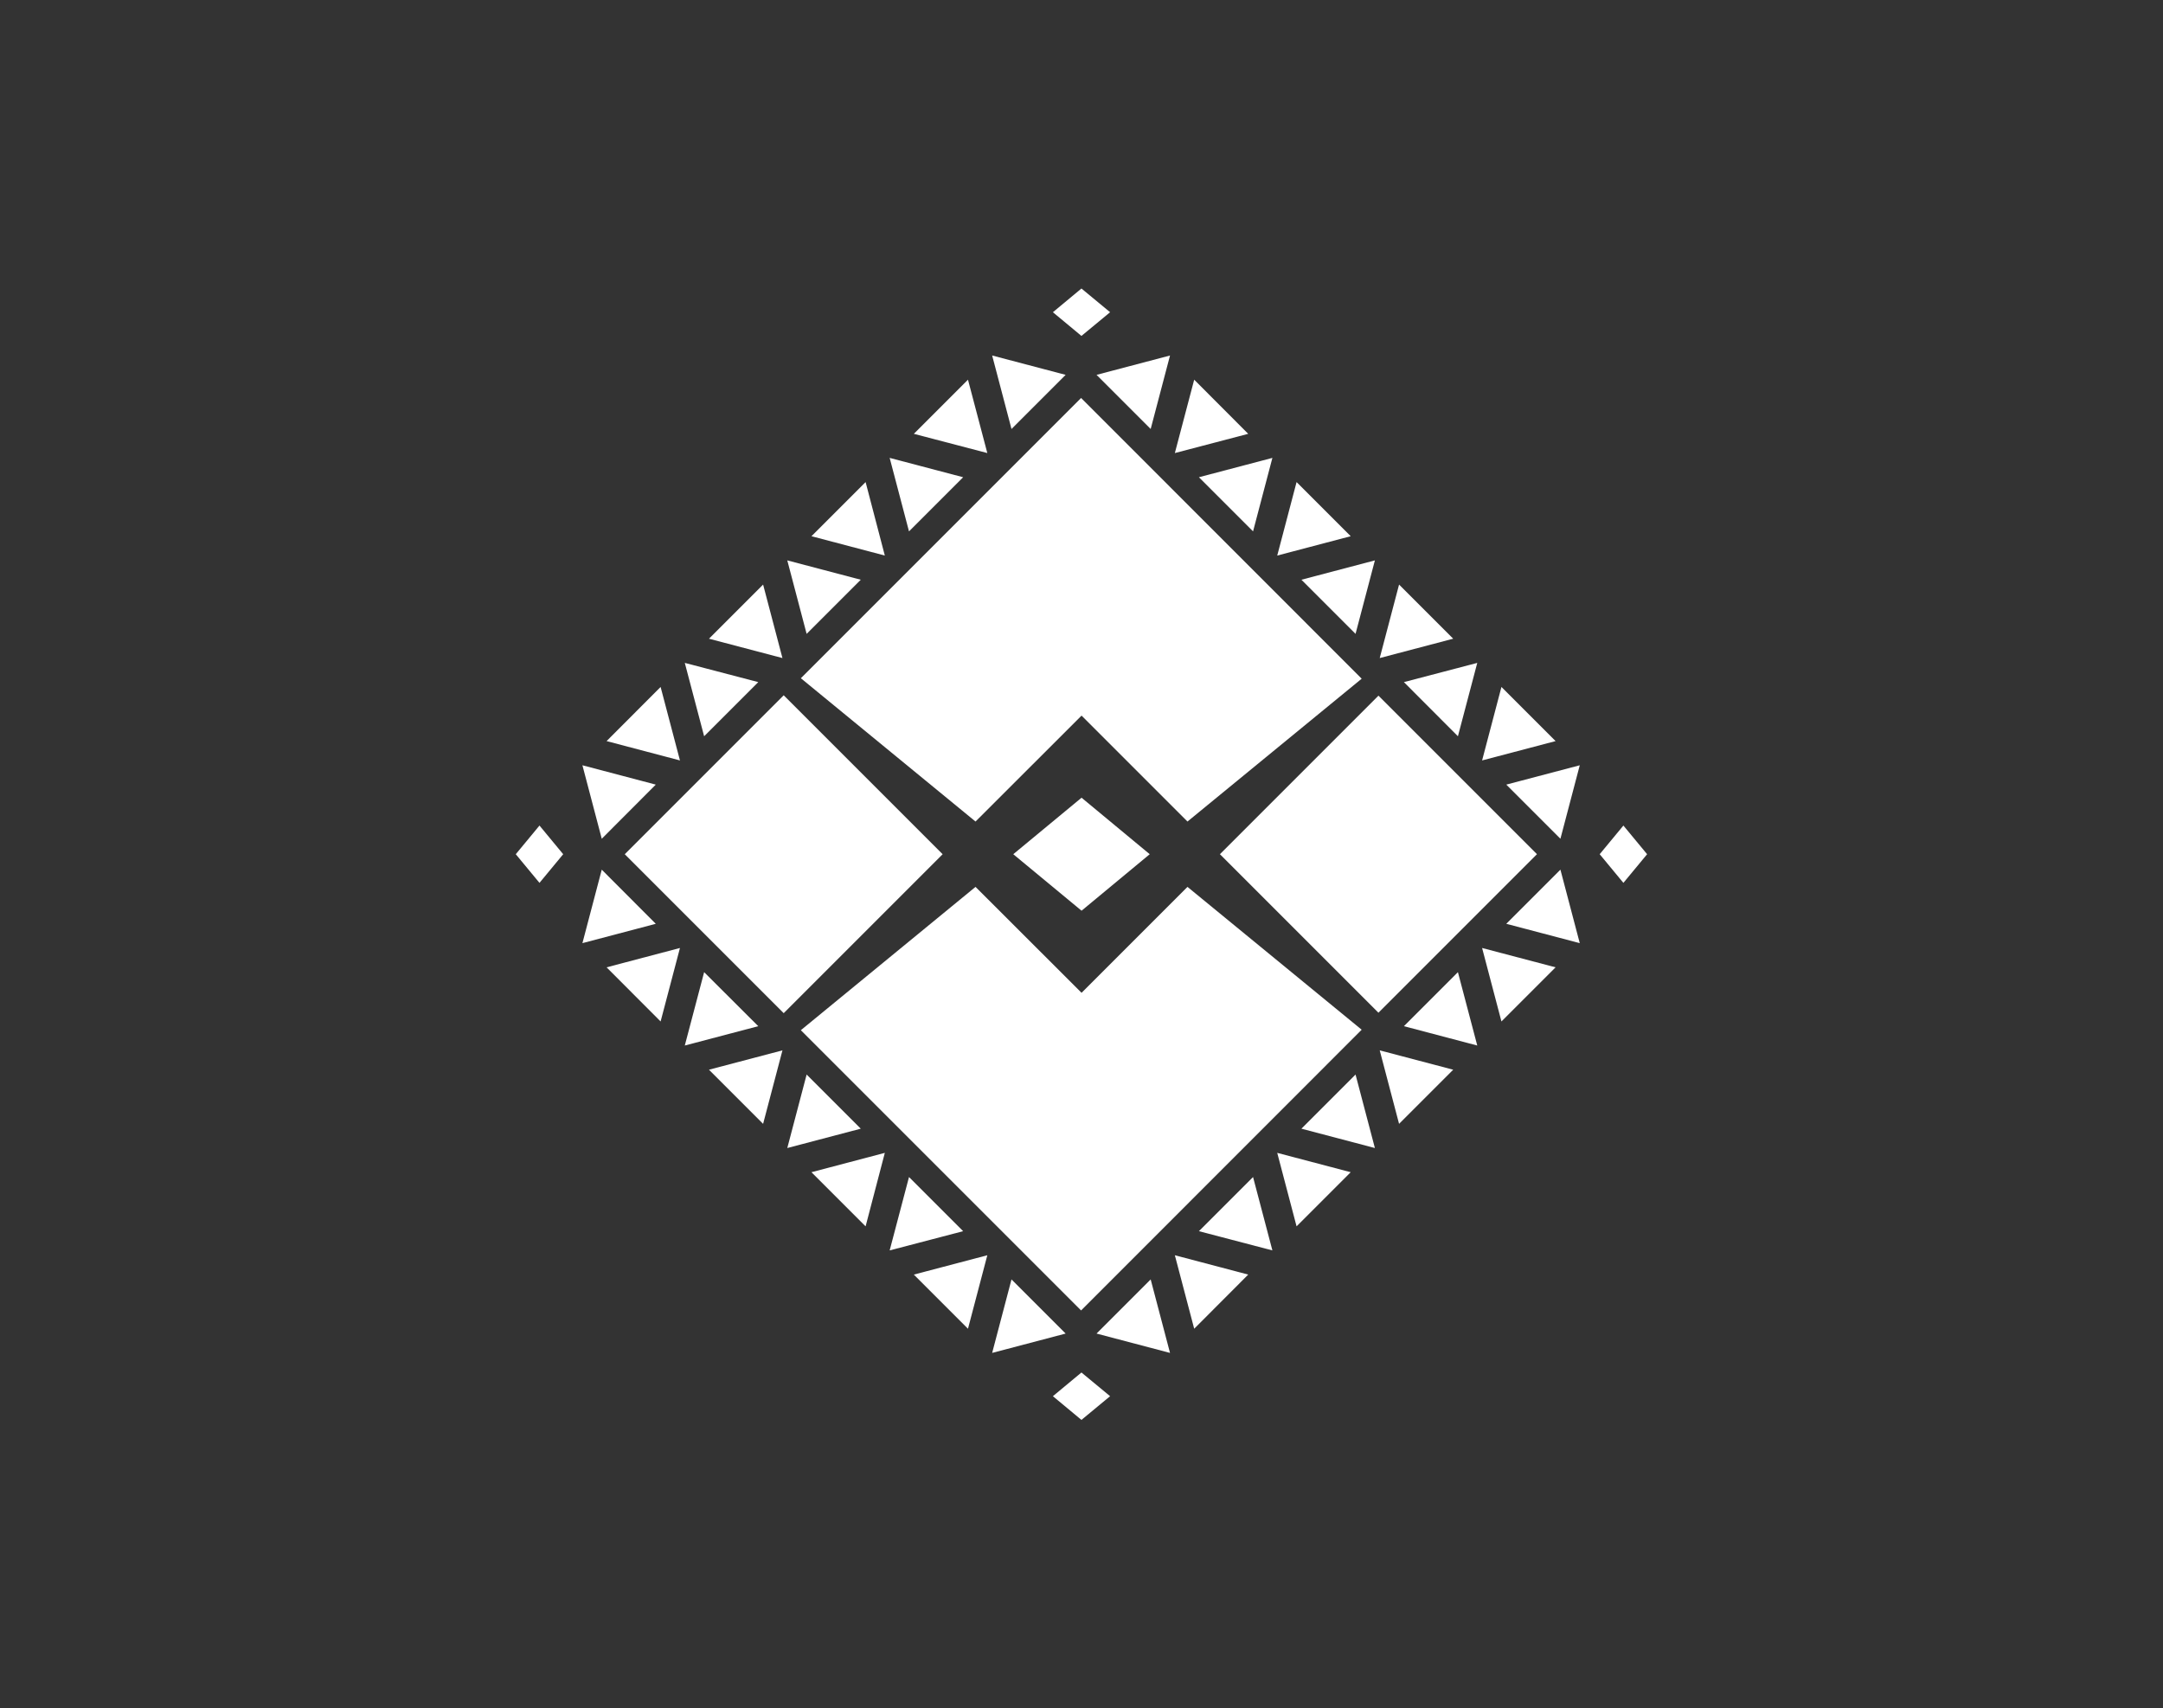
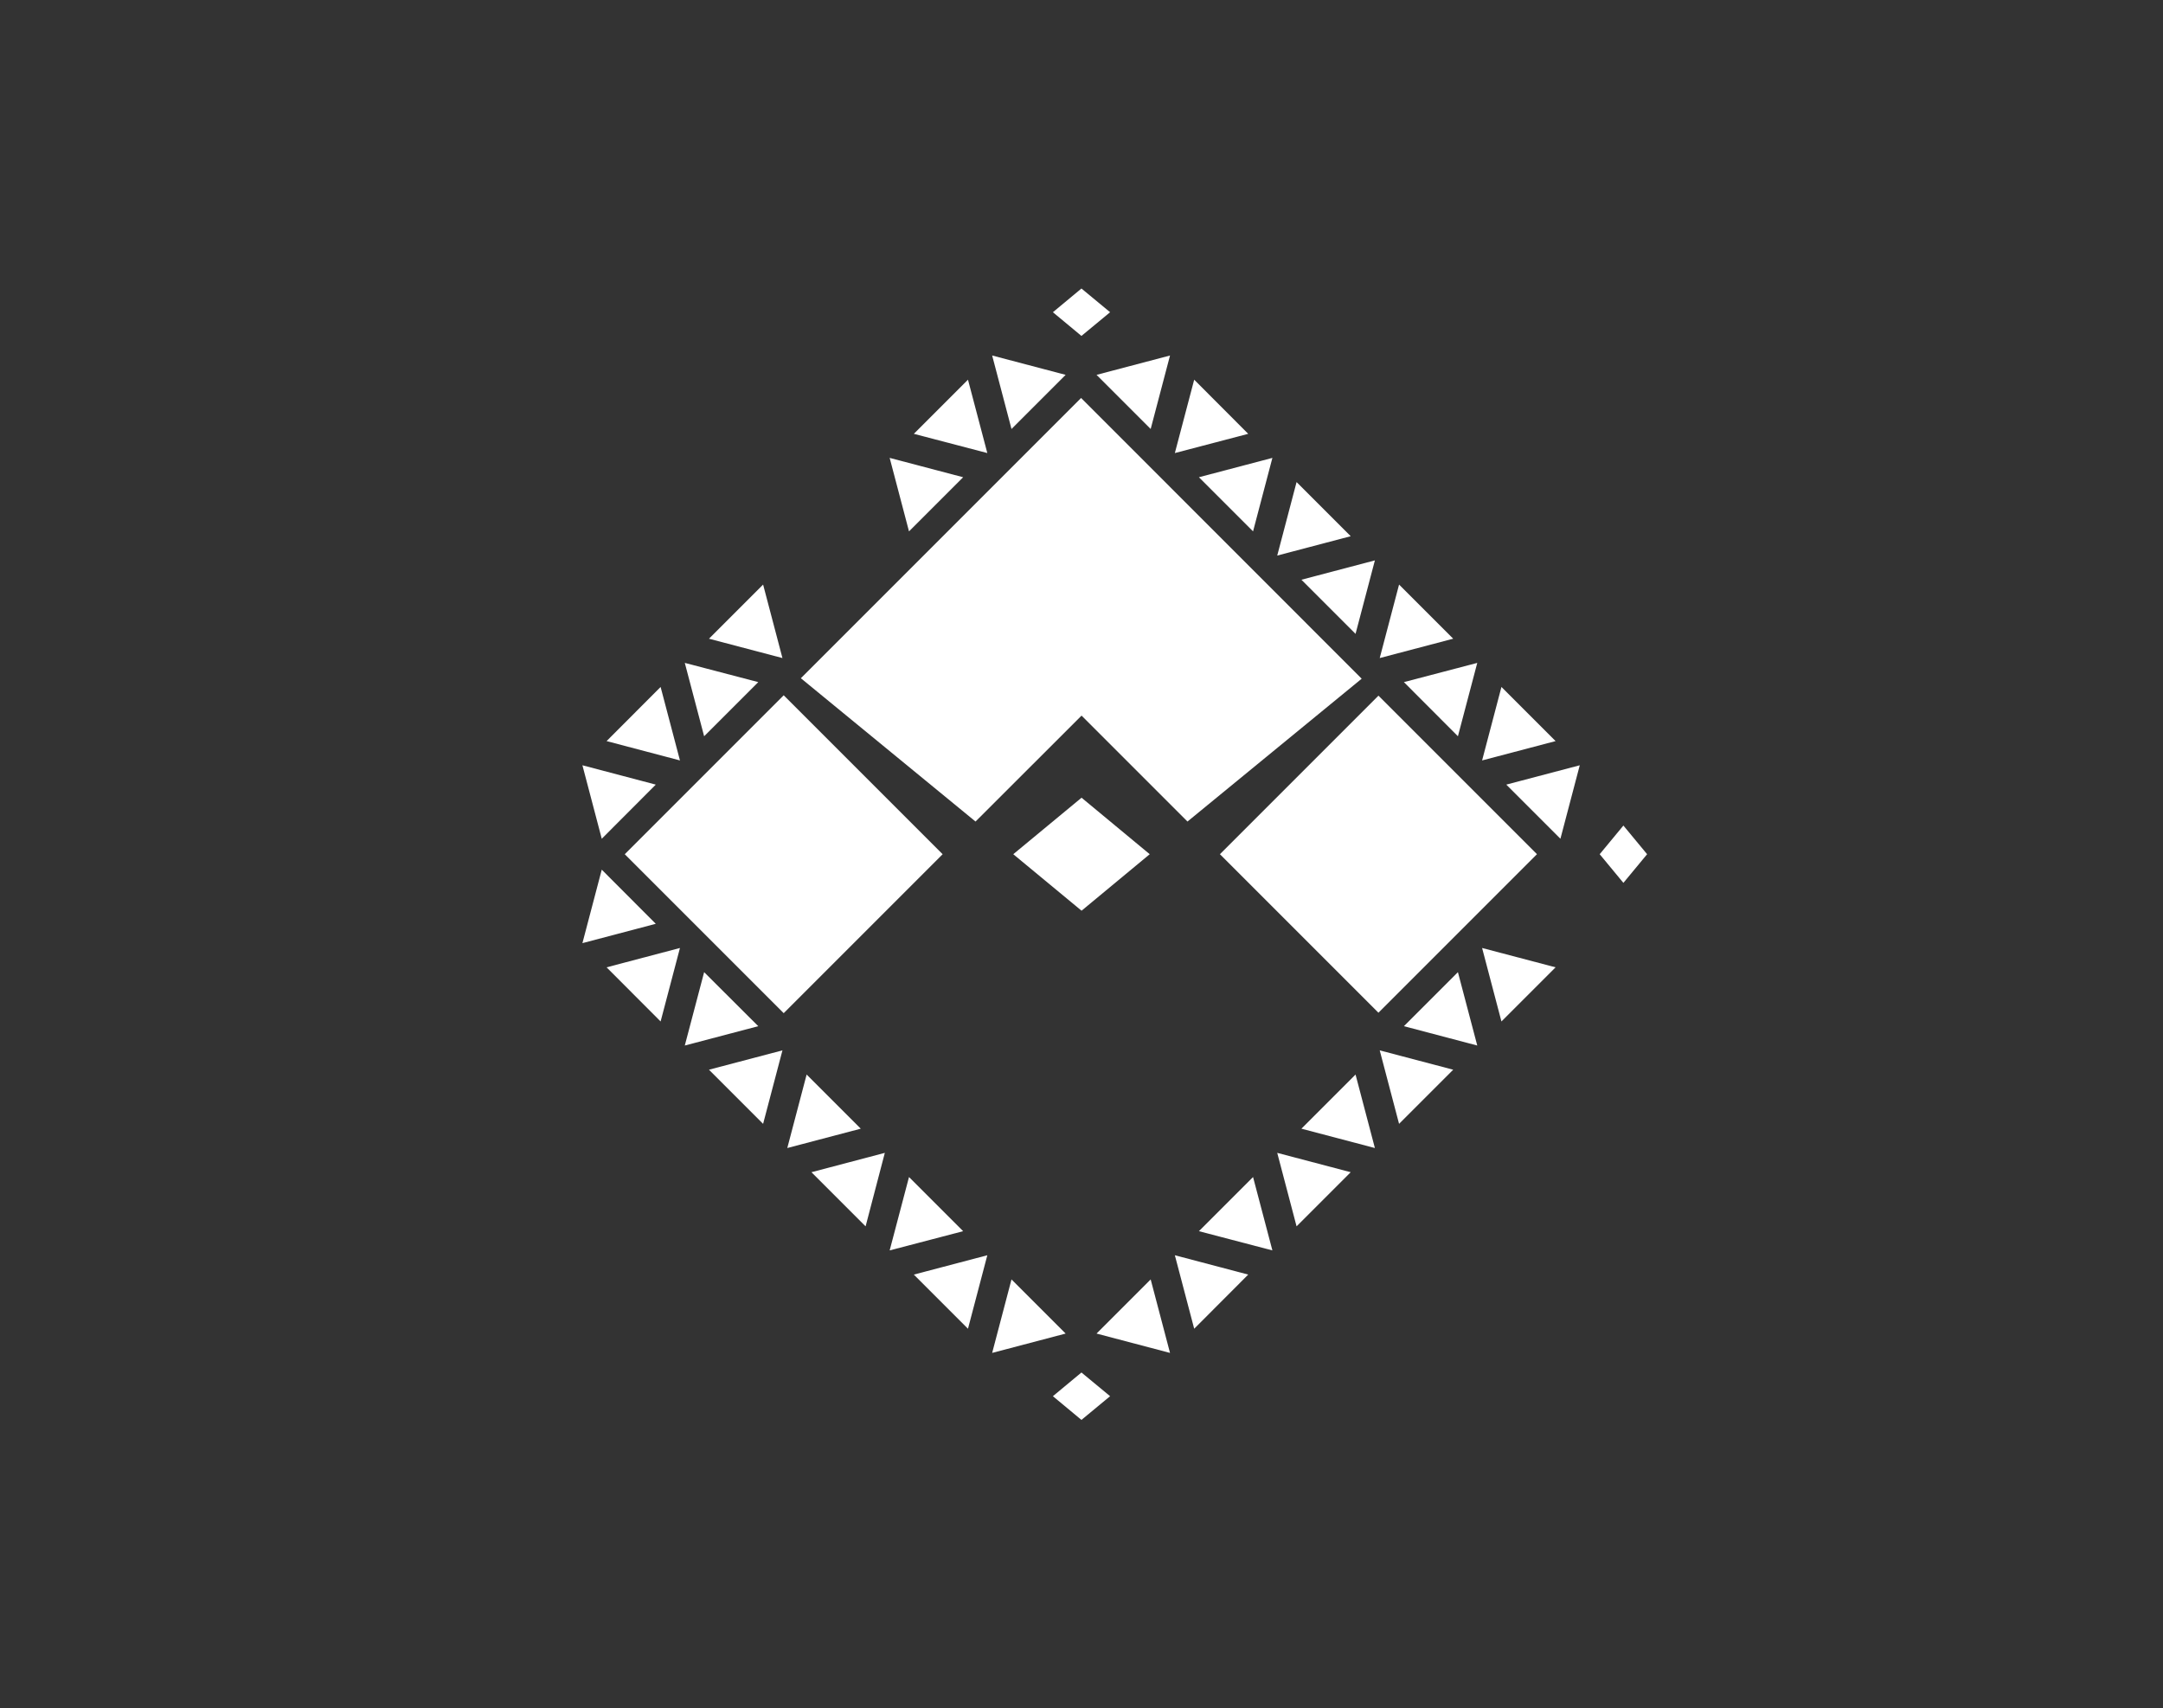
<svg xmlns="http://www.w3.org/2000/svg" version="1.1" id="ロゴアイテム" x="0px" y="0px" viewBox="0 0 183.39 144.84" style="enable-background:new 0 0 183.39 144.84;" xml:space="preserve">
  <rect x="0" y="0" width="183.39" height="144.84" fill="#333333" stroke="none" />
  <style type="text/css">
	.st0{fill:#FFFFFF;}
</style>
  <g>
    <g>
      <polygon class="st0" points="107.88,38.82 101.65,40.46 106.24,45.05   " />
      <polygon class="st0" points="99.2,30.14 92.97,31.78 97.56,36.37   " />
      <polygon class="st0" points="116.57,47.51 110.34,49.15 114.93,53.74   " />
      <polygon class="st0" points="125.25,56.2 119.03,57.83 123.61,62.42   " />
      <polygon class="st0" points="133.94,64.88 127.71,66.52 132.3,71.11   " />
      <polygon class="st0" points="125.66,64.47 131.89,62.83 127.3,58.24   " />
      <polygon class="st0" points="116.98,55.79 123.21,54.15 118.62,49.56   " />
      <polygon class="st0" points="108.29,47.1 114.52,45.46 109.93,40.87   " />
      <polygon class="st0" points="99.61,38.41 105.83,36.78 101.25,32.19   " />
    </g>
    <g>
      <polygon class="st0" points="75.43,106.01 81.66,104.38 77.07,99.79   " />
      <polygon class="st0" points="84.12,114.7 90.35,113.06 85.76,108.47   " />
      <polygon class="st0" points="66.75,97.33 72.98,95.69 68.39,91.1   " />
      <polygon class="st0" points="58.06,88.64 64.29,87 59.7,82.42   " />
      <polygon class="st0" points="49.38,79.96 55.6,78.32 51.02,73.73   " />
      <polygon class="st0" points="57.65,80.37 51.43,82.01 56.01,86.6   " />
      <polygon class="st0" points="66.34,89.05 60.11,90.69 64.7,95.28   " />
      <polygon class="st0" points="75.02,97.74 68.8,99.38 73.39,103.97   " />
      <polygon class="st0" points="83.71,106.42 77.48,108.06 82.07,112.65   " />
    </g>
    <g>
      <polygon class="st0" points="58.06,56.2 59.7,62.42 64.29,57.83   " />
      <polygon class="st0" points="49.38,64.88 51.02,71.11 55.6,66.52   " />
-       <polygon class="st0" points="66.75,47.51 68.39,53.74 72.98,49.15   " />
      <polygon class="st0" points="75.43,38.82 77.07,45.05 81.66,40.46   " />
      <polygon class="st0" points="84.12,30.14 85.76,36.37 90.35,31.78   " />
      <polygon class="st0" points="83.71,38.41 82.07,32.19 77.48,36.78   " />
-       <polygon class="st0" points="75.02,47.1 73.39,40.87 68.8,45.46   " />
      <polygon class="st0" points="66.34,55.79 64.7,49.56 60.11,54.15   " />
      <polygon class="st0" points="57.65,64.47 56.01,58.24 51.43,62.83   " />
    </g>
    <g>
      <polygon class="st0" points="125.25,88.64 123.61,82.42 119.03,87   " />
-       <polygon class="st0" points="133.94,79.96 132.3,73.73 127.71,78.32   " />
      <polygon class="st0" points="116.57,97.33 114.93,91.1 110.34,95.69   " />
      <polygon class="st0" points="107.88,106.01 106.24,99.79 101.65,104.38   " />
      <polygon class="st0" points="99.2,114.7 97.56,108.47 92.97,113.06   " />
      <polygon class="st0" points="99.61,106.42 101.25,112.65 105.83,108.06   " />
      <polygon class="st0" points="108.29,97.74 109.93,103.97 114.52,99.38   " />
      <polygon class="st0" points="116.98,89.05 118.62,95.28 123.21,90.69   " />
      <polygon class="st0" points="125.66,80.37 127.3,86.6 131.89,82.01   " />
    </g>
    <polygon class="st0" points="97.48,72.42 91.7,67.63 85.91,72.42 91.7,77.21  " />
    <polygon class="st0" points="94.12,26.47 91.69,24.46 89.27,26.47 91.69,28.48  " />
    <polygon class="st0" points="94.12,118.37 91.69,116.36 89.27,118.37 91.69,120.38  " />
-     <polygon class="st0" points="45.74,69.99 43.73,72.42 45.74,74.85 47.75,72.42  " />
    <polygon class="st0" points="137.64,69.99 135.63,72.42 137.64,74.85 139.65,72.42  " />
-     <polygon class="st0" points="91.66,111.1 115.45,87.3 100.68,75.19 91.7,84.17 82.71,75.19 67.9,87.34  " />
    <rect x="56.93" y="62.89" transform="matrix(0.707 -0.707 0.707 0.707 -31.742 68.207)" class="st0" width="19.06" height="19.06" />
    <polygon class="st0" points="91.7,60.67 100.68,69.65 115.45,57.54 91.66,33.74 67.9,57.5 82.71,69.65  " />
    <rect x="107.39" y="62.91" transform="matrix(0.707 -0.707 0.707 0.707 -16.971 103.866)" class="st0" width="19.01" height="19.01" />
  </g>
</svg>